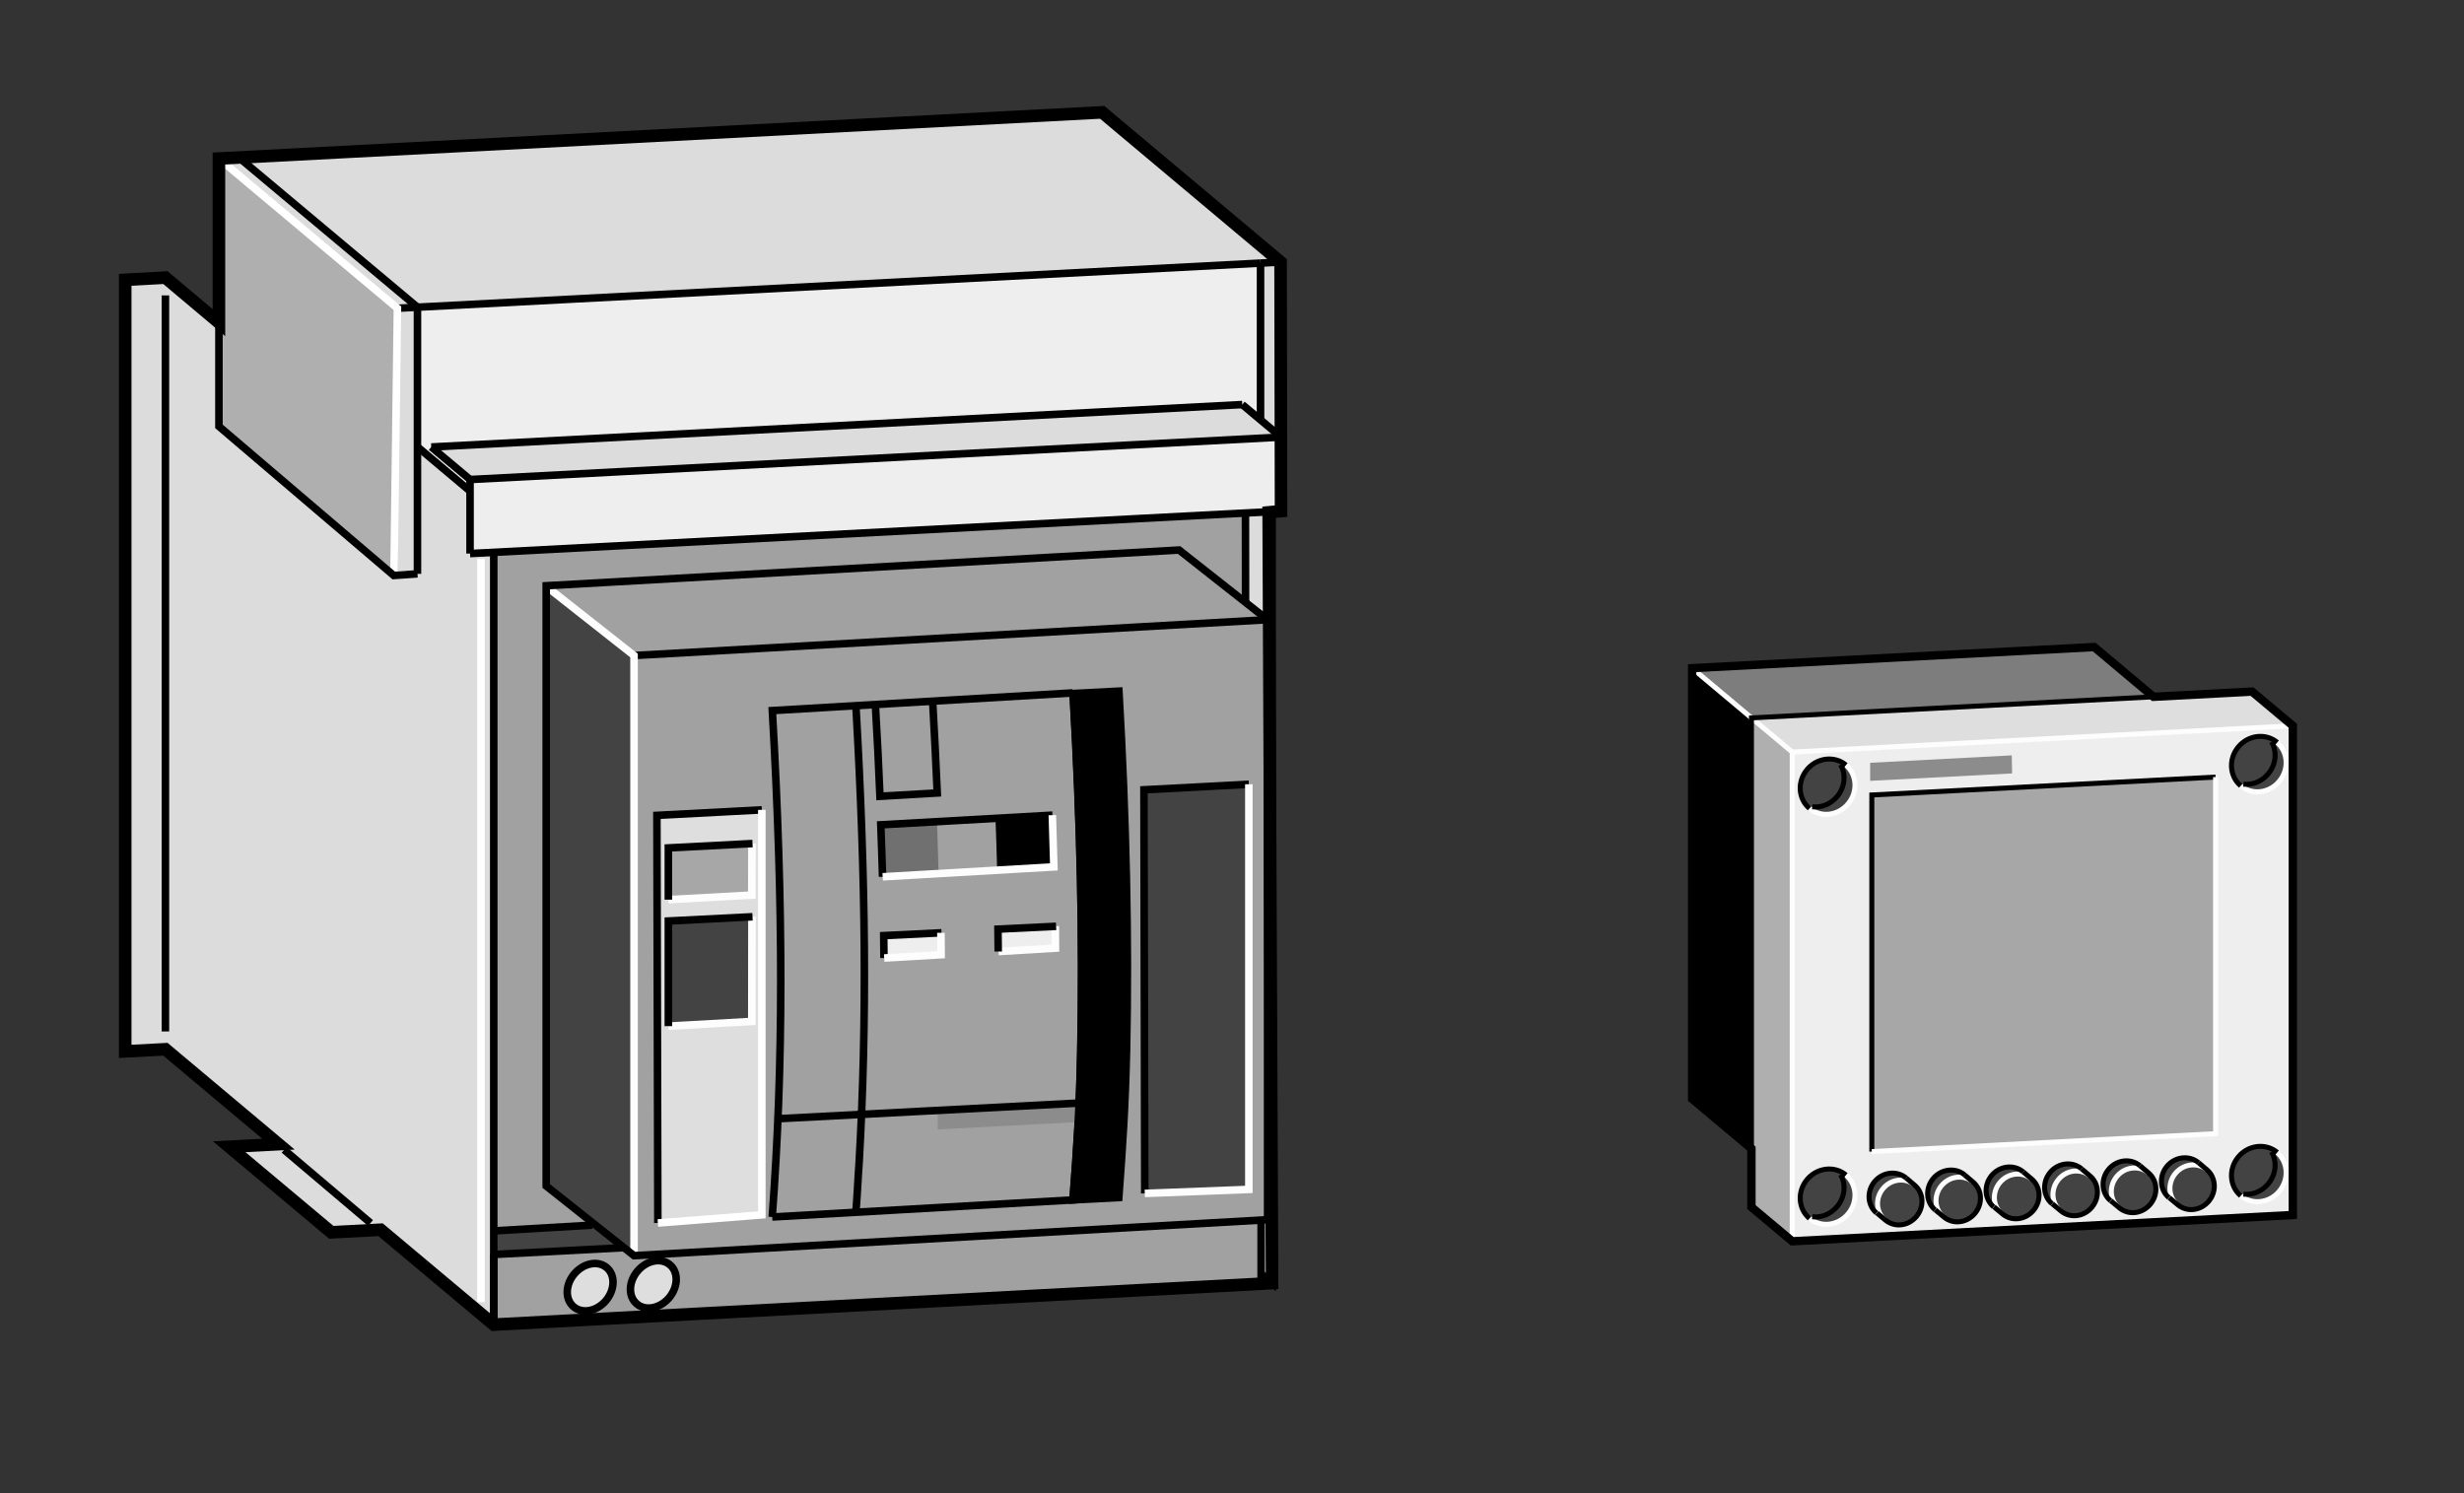
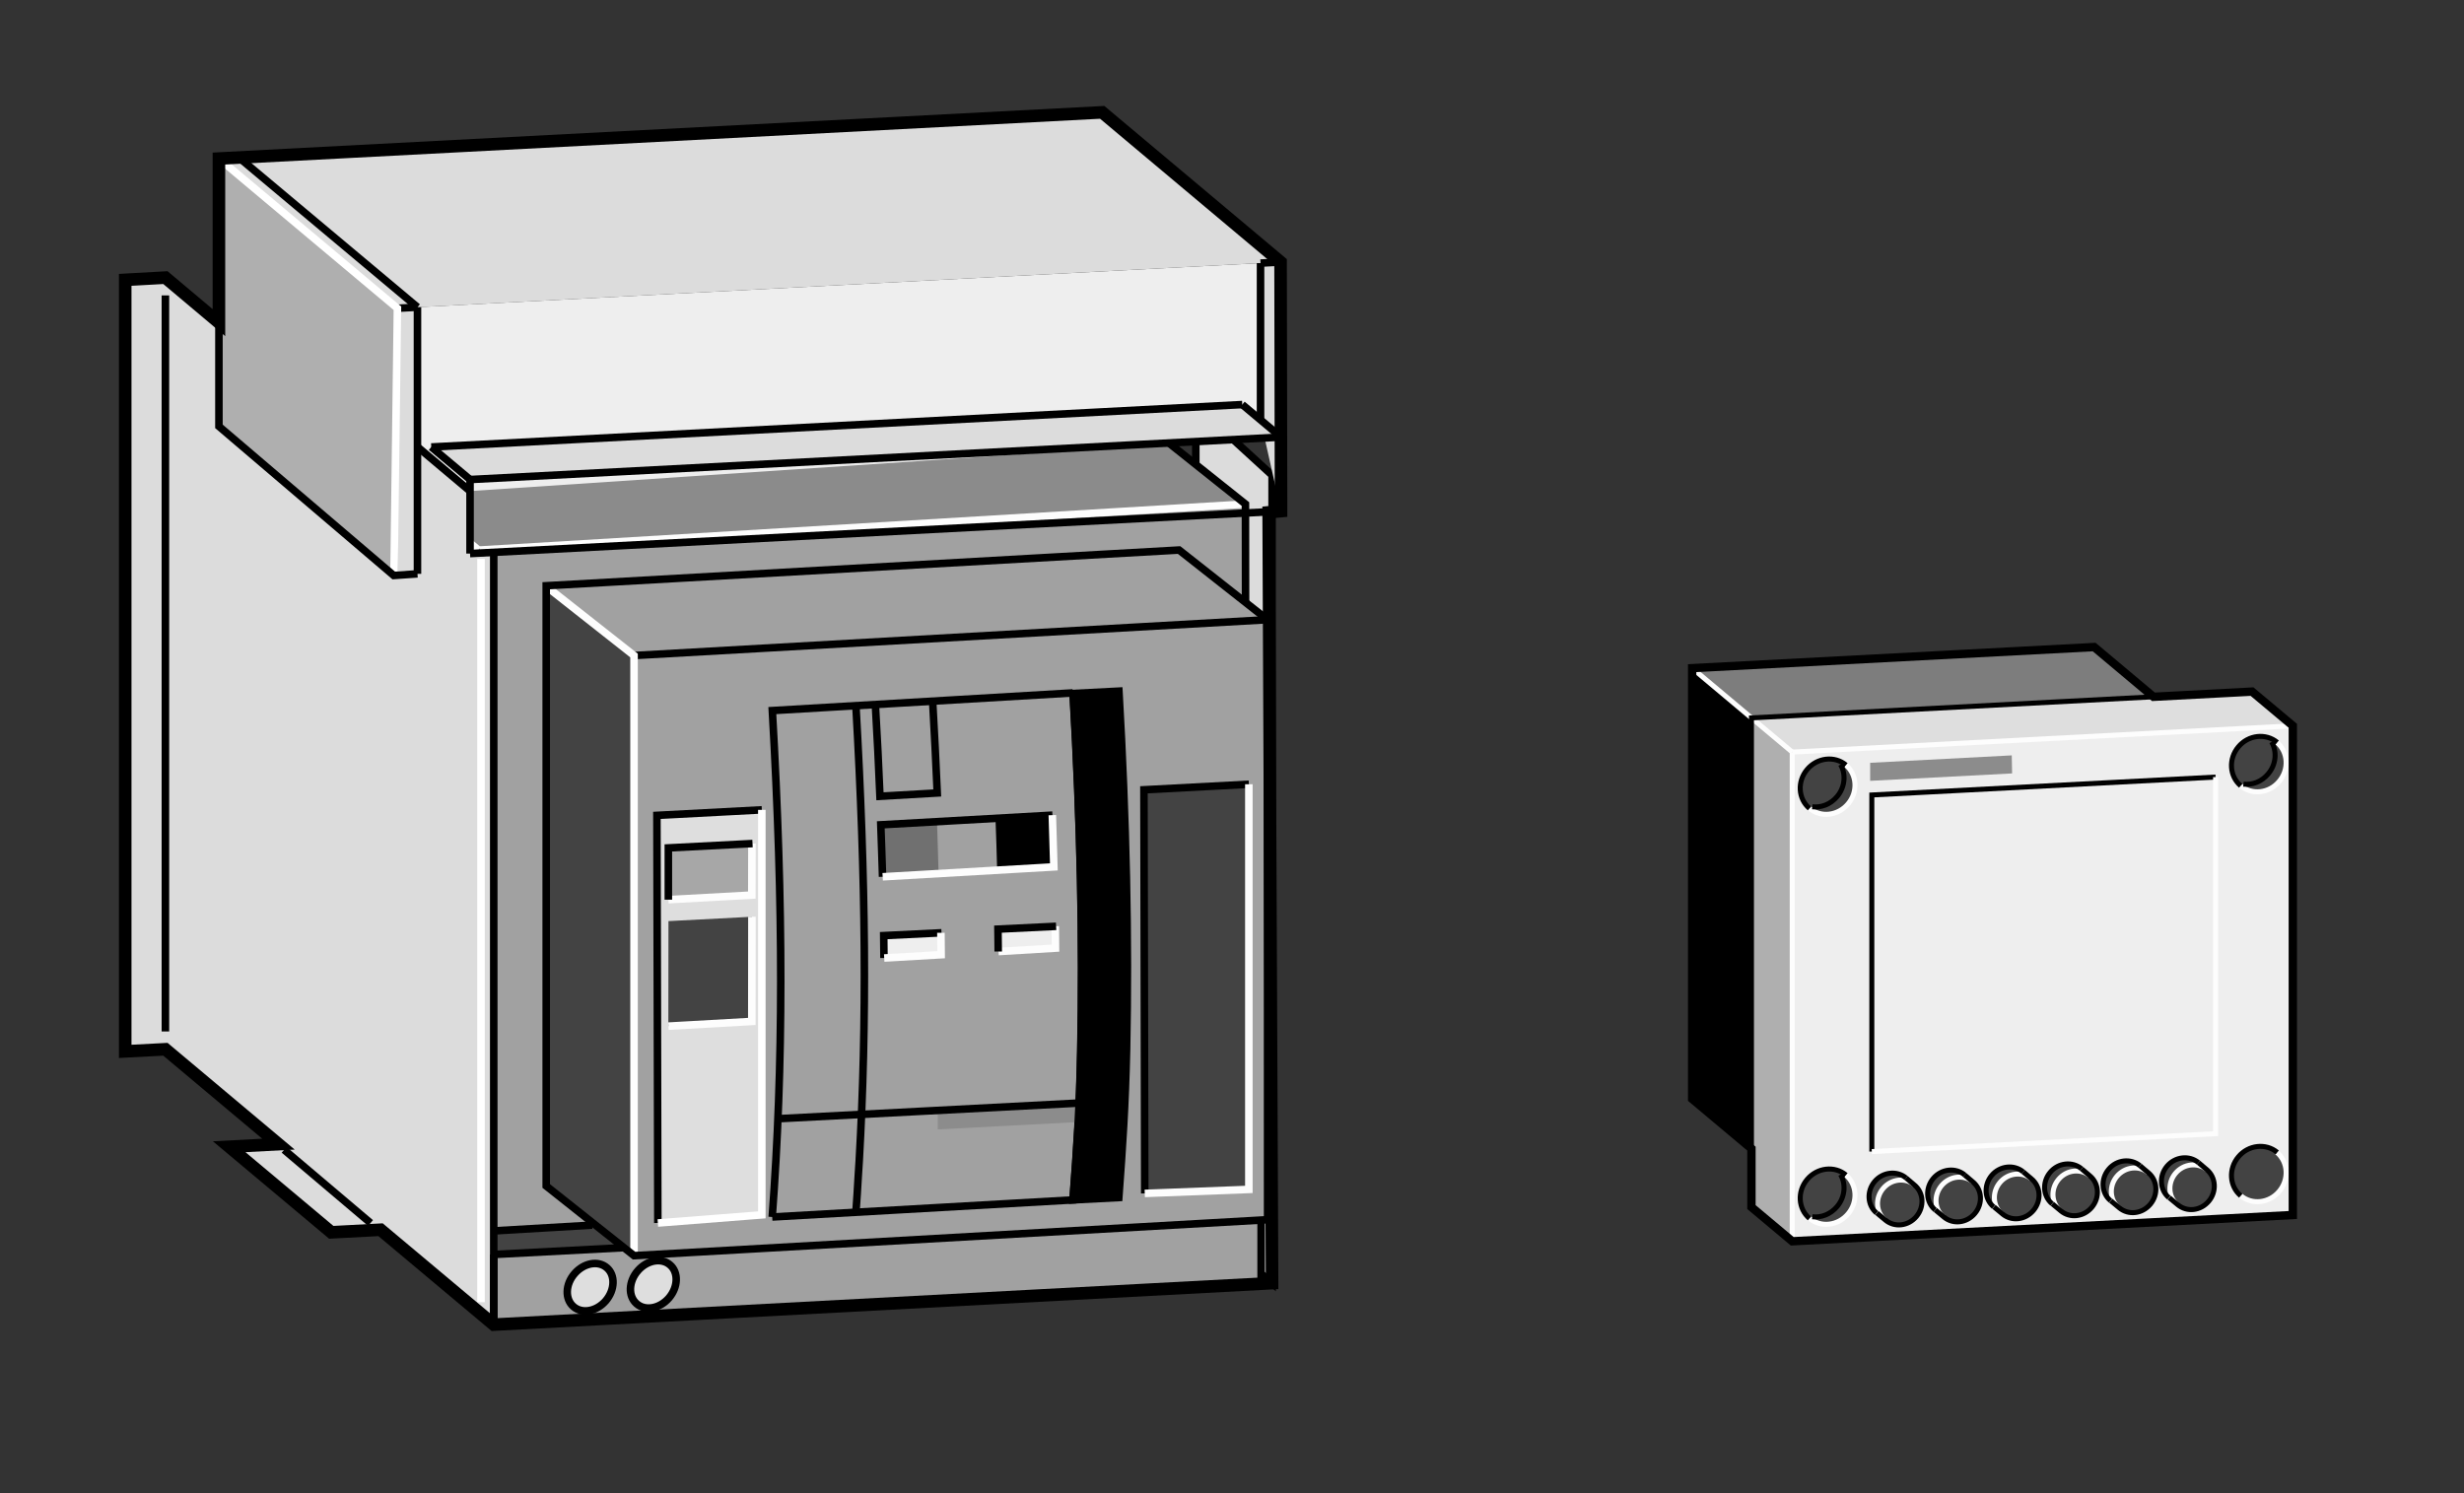
<svg xmlns="http://www.w3.org/2000/svg" version="1.1" id="Ebene_1" x="0px" y="0px" width="209px" height="126.67px" viewBox="0 0 209 126.67" style="enable-background:new 0 0 209 126.67;" xml:space="preserve">
  <rect x="0" y="0" width="209" height="126.67" fill="#333333" stroke="none" />
  <style type="text/css">

	.st0{fill-rule:evenodd;clip-rule:evenodd;fill:#707070;}
	.st1{fill-rule:evenodd;clip-rule:evenodd;fill:#A1A1A1;}
	.st2{fill-rule:evenodd;clip-rule:evenodd;fill:#DEDEDE;stroke:#000000;stroke-width:0.64;stroke-miterlimit:3.864;}
	.st3{fill-rule:evenodd;clip-rule:evenodd;fill:#A7A7A7;}
	.st4{fill-rule:evenodd;clip-rule:evenodd;fill:#DCDCDC;}
	.st5{fill-rule:evenodd;clip-rule:evenodd;fill:#DEDEDE;}
	.st6{fill-rule:evenodd;clip-rule:evenodd;fill:#434343;}
	.st7{fill-rule:evenodd;clip-rule:evenodd;fill:#7D7D7D;}
	.st8{fill-rule:evenodd;clip-rule:evenodd;fill:none;stroke:#000000;stroke-width:0.425;stroke-miterlimit:3.864;}
	.st9{fill-rule:evenodd;clip-rule:evenodd;fill:none;stroke:#000000;stroke-width:1.066;stroke-miterlimit:3.864;}
	.st10{fill-rule:evenodd;clip-rule:evenodd;fill:#AFAFAF;}
	.st11{fill-rule:evenodd;clip-rule:evenodd;fill:none;stroke:#000000;stroke-width:0.709;stroke-miterlimit:3.864;}
	.st12{fill-rule:evenodd;clip-rule:evenodd;fill:none;stroke:#FFFFFF;stroke-width:0.64;stroke-miterlimit:3.864;}
	.st13{fill:#8C8C8C;}
	.st14{fill-rule:evenodd;clip-rule:evenodd;fill:none;stroke:#FDFDFD;stroke-width:0.64;stroke-miterlimit:3.864;}
	.st15{fill-rule:evenodd;clip-rule:evenodd;fill:#EEEEEE;}
	.st16{fill-rule:evenodd;clip-rule:evenodd;fill:#8B8B8B;}
	.st17{fill-rule:evenodd;clip-rule:evenodd;}
	.st18{fill-rule:evenodd;clip-rule:evenodd;fill:#DCDCDC;stroke:#000000;stroke-width:0.64;stroke-miterlimit:3.864;}
	.st19{fill-rule:evenodd;clip-rule:evenodd;fill:none;stroke:#000000;stroke-width:0.64;stroke-miterlimit:3.864;}
	.st20{fill-rule:evenodd;clip-rule:evenodd;stroke:#000000;stroke-width:0.64;stroke-miterlimit:3.864;}
	.st21{fill-rule:evenodd;clip-rule:evenodd;fill:none;stroke:#FDFDFD;stroke-width:0.425;stroke-miterlimit:3.864;}
	.st22{fill-rule:evenodd;clip-rule:evenodd;fill:none;stroke:#EEEEEE;stroke-width:0.64;stroke-miterlimit:3.864;}

</style>
  <g>
    <polygon class="st18" points="107.9,40.31 107.9,108.85 101.43,103.32 101.43,34.39  " />
    <g>
      <polygon class="st1" points="106.97,103.01 106.97,108.96 41.88,112.37 41.88,106.42   " />
      <polygon class="st6" points="106.97,103.01 41.88,106.42 34.1,100.09 99.14,96.6   " />
      <polyline class="st19" points="41.88,106.42 106.97,103.01 106.97,108.96 41.88,112.37   " />
    </g>
    <polygon class="st1" points="105.65,51.06 107.51,52.57 107.52,103.47 53.78,106.52 50.53,103.95 40.45,104.5 40.58,46.66    105.64,42.76  " />
    <polygon class="st6" points="32.41,39.8 32.3,97.72 40.45,104.5 40.58,46.66  " />
    <polygon class="st16" points="105.64,42.76 40.58,46.66 32.41,39.8 97.06,35.92  " />
    <line class="st14" x1="40.58" y1="46.66" x2="32.41" y2="39.8" />
    <line class="st22" x1="40.45" y1="104.5" x2="40.58" y2="46.66" />
    <line class="st14" x1="40.7" y1="46.66" x2="105.64" y2="42.76" />
    <path class="st0" d="M79.48,69.71l-4.76,0.26c0.05,1.47,0.11,2.97,0.15,4.41l4.74-0.29C79.56,72.65,79.54,71.19,79.48,69.71z" />
    <polygon class="st6" points="46.33,100.61 46.33,49.69 53.78,55.61 53.78,106.52  " />
    <path class="st19" d="M65.5,103.24c0.96-12.86,0.97-26.14,0.01-42.96l25.48-1.5" />
    <path class="st19" d="M79.11,59.5c0.15,2.64,0.28,5.23,0.39,7.77l-4.86,0.28c-0.1-2.54-0.24-5.13-0.39-7.77" />
    <path class="st15" d="M79.84,80.99c0-0.62-0.02-1.23-0.02-1.86l-4.86,0.24c0.01,0.64,0.02,1.27,0.02,1.9L79.84,80.99z" />
    <path class="st15" d="M89.54,80.44c0-0.61-0.02-1.24-0.02-1.86l-4.86,0.24c0.01,0.63,0.02,1.27,0.02,1.9L89.54,80.44z" />
    <line class="st19" x1="53.78" y1="55.61" x2="107.51" y2="52.57" />
    <polyline class="st14" points="46.33,49.74 53.78,55.61 53.78,106.52  " />
    <path class="st19" d="M79.86,79.13l-4.9,0.24c0.01,0.64,0.02,1.27,0.02,1.9" />
    <path class="st14" d="M75,81.27l4.83-0.28c0-0.62-0.02-1.23-0.02-1.86" />
    <path class="st14" d="M84.7,80.72l4.83-0.29c0-0.61-0.02-1.24-0.02-1.86" />
    <path class="st19" d="M89.58,78.58l-4.93,0.24c0.01,0.63,0.02,1.27,0.02,1.9" />
    <path class="st17" d="M89.19,69.16l-4.75,0.3c0.05,1.47,0.11,2.97,0.14,4.41l4.72-0.33C89.27,72.1,89.24,70.64,89.19,69.16z" />
    <path class="st19" d="M89.27,69.15l-14.56,0.82c0.05,1.47,0.11,2.97,0.15,4.41" />
    <path class="st14" d="M74.87,74.38l14.52-0.84c-0.04-1.45-0.08-2.91-0.13-4.39" />
    <path class="st19" d="M65.5,103.24l25.52-1.45c0.34-4.47,0.56-7.67,0.66-12.62c0.19-9.27-0.02-19.37-0.65-30.34" />
    <path class="st19" d="M72.6,102.84c0.08-1.02,0.14-2.06,0.2-3.1l0.08-1.25c0.67-11.81,0.57-23.66-0.28-38.61" />
    <polygon class="st5" points="64.62,103.06 64.62,68.7 55.8,69.05 55.8,103.75  " />
    <polyline class="st19" points="55.8,103.75 55.72,69.17 64.62,68.7  " />
    <g>
      <polygon class="st3" points="56.7,71.93 56.69,76.32 63.77,75.93 63.78,71.56   " />
      <polyline class="st14" points="56.7,76.32 63.77,75.93 63.78,71.56   " />
      <polyline class="st19" points="63.83,71.56 56.69,71.93 56.69,76.32   " />
    </g>
    <g>
      <polygon class="st6" points="56.7,78.14 56.69,87.05 63.77,86.65 63.78,77.77   " />
      <polyline class="st14" points="56.7,87.05 63.77,86.65 63.78,77.77   " />
-       <polyline class="st19" points="63.83,77.77 56.69,78.13 56.69,87.05   " />
    </g>
    <polygon class="st13" points="91.36,95.19 79.54,95.81 79.54,94.33 91.31,93.72  " />
    <line class="st19" x1="66.25" y1="94.89" x2="91.59" y2="93.57" />
    <path class="st20" d="M91.02,58.83c0.63,10.97,0.85,21.07,0.65,30.34c-0.1,4.94-0.32,8.15-0.66,12.62l3.89-0.2   c0.33-4.47,0.55-7.68,0.66-12.62c0.19-9.27-0.02-19.37-0.65-30.34L91.02,58.83z" />
    <polygon class="st6" points="105.93,100.9 105.93,66.53 97.1,66.89 97.1,101.24  " />
    <polyline class="st19" points="97.1,101.24 97.03,67 105.93,66.53  " />
    <polyline class="st14" points="97.1,101.24 105.93,100.9 105.93,66.53  " />
    <polyline class="st12" points="55.8,103.75 64.62,103.06 64.62,68.7  " />
    <polygon class="st19" points="100.01,46.66 107.51,52.57 107.52,103.47 53.78,106.52 46.33,100.61 46.33,49.69  " />
    <polyline class="st19" points="50.23,103.93 40.45,104.5 32.3,97.72 32.41,39.8 97.06,35.92 105.64,42.76 105.65,51.06  " />
    <polygon class="st15" points="35.41,37.91 35.41,26.06 106.92,22.32 106.96,37.17 39.87,41.66  " />
    <polygon class="st10" points="33.4,48.82 18.57,36.17 18.57,13.45 33.71,26.15  " />
    <polygon class="st4" points="35.41,48.68 35.41,26.06 33.71,26.15 33.71,48.82  " />
    <polygon class="st4" points="108.62,22.23 93.49,9.53 18.57,13.45 33.71,26.15 106.92,22.32 106.92,35.62 108.66,43.36  " />
-     <polygon class="st15" points="39.87,46.96 39.87,40.68 108.66,37.08 108.66,43.36  " />
    <polygon class="st4" points="39.87,42.05 39.87,46.96 41.88,46.92 41.88,112.37 32.28,104.32 28.1,104.54 19.44,97.28 23.62,97.06    14.03,89.01 10.62,89.19 10.62,23.74 14.03,23.55 18.57,27.37 18.57,36.17 33.4,48.82 35.41,48.68 35.41,37.91  " />
    <polygon class="st4" points="36.58,37.92 39.87,40.68 108.66,37.08 105.37,34.32  " />
    <line class="st19" x1="24.1" y1="97.54" x2="31.43" y2="103.75" />
    <line class="st19" x1="41.88" y1="112.37" x2="41.88" y2="46.92" />
    <line class="st19" x1="39.87" y1="46.96" x2="39.87" y2="40.68" />
    <line class="st19" x1="108.66" y1="43.36" x2="108.66" y2="37.08" />
    <line class="st19" x1="108.66" y1="43.36" x2="39.87" y2="46.96" />
    <line class="st19" x1="108.66" y1="37.08" x2="39.87" y2="40.68" />
    <line class="st19" x1="105.37" y1="34.32" x2="36.58" y2="37.92" />
    <line class="st19" x1="105.37" y1="34.32" x2="108.66" y2="37.08" />
    <line class="st19" x1="36.58" y1="37.92" x2="39.87" y2="40.68" />
    <line class="st19" x1="14.03" y1="87.5" x2="14.03" y2="25.06" />
    <line class="st19" x1="39.87" y1="41.66" x2="35.41" y2="37.91" />
    <line class="st19" x1="18.57" y1="27.37" x2="14.03" y2="23.55" />
    <line class="st19" x1="35.41" y1="48.68" x2="35.41" y2="26.06" />
    <line class="st19" x1="20.27" y1="13.37" x2="35.41" y2="26.06" />
    <line class="st19" x1="35.41" y1="26.06" x2="33.7" y2="26.15" />
    <line class="st19" x1="106.92" y1="35.62" x2="106.92" y2="22.32" />
-     <line class="st19" x1="106.92" y1="22.32" x2="35.41" y2="26.06" />
    <line class="st19" x1="108.62" y1="22.23" x2="106.92" y2="22.32" />
    <line class="st19" x1="108.62" y1="37.08" x2="108.62" y2="22.23" />
    <line class="st19" x1="93.49" y1="9.53" x2="91.79" y2="9.62" />
    <line class="st19" x1="93.49" y1="9.53" x2="108.62" y2="22.23" />
    <line class="st19" x1="41.88" y1="112.37" x2="41.88" y2="106.42" />
    <polyline class="st19" points="41.88,112.37 32.28,104.32 28.1,104.54 19.44,97.28 23.62,97.06 14.03,89.01 10.62,89.19    10.62,23.74 14.03,23.55  " />
    <polyline class="st12" points="33.42,48.73 33.71,26.15 18.57,13.45  " />
    <polyline class="st19" points="91.79,9.62 20.27,13.37 18.57,13.45 18.57,36.17 33.4,48.82 35.41,48.68  " />
    <path class="st2" d="M48.74,108.04c0.79-0.91,2.01-1.13,2.74-0.49c0.73,0.63,0.68,1.89-0.1,2.8c-0.79,0.91-2.01,1.13-2.74,0.49   C47.9,110.2,47.95,108.94,48.74,108.04z" />
    <path class="st2" d="M54.1,107.8c0.79-0.91,2.01-1.13,2.74-0.49c0.73,0.63,0.68,1.89-0.1,2.8c-0.79,0.91-2.01,1.13-2.74,0.49   C53.26,109.96,53.31,108.71,54.1,107.8z" />
    <line class="st12" x1="40.8" y1="47.41" x2="40.8" y2="110.47" />
    <polygon class="st9" points="41.88,112.37 32.28,104.32 28.1,104.54 19.44,97.28 23.62,97.06 14.03,89.01 10.62,89.19 10.62,23.74    14.03,23.55 18.57,27.37 18.57,13.45 93.49,9.53 108.62,22.23 108.66,43.36 107.61,43.46 107.9,108.85  " />
  </g>
  <g>
    <polygon class="st15" points="194.48,61.57 152.02,63.8 152.02,105.3 194.48,103.07  " />
    <g>
      <g>
        <path class="st6" d="M159.92,103.5c0.78,0.65,1.94,0.52,2.63-0.3c0.69-0.82,0.62-2.02-0.16-2.67l-0.71-0.6     c-0.78-0.65-1.97-0.52-2.66,0.3c-0.69,0.82-0.62,2.02,0.16,2.67L159.92,103.5z" />
        <path class="st21" d="M162.4,100.52c-0.78-0.65-1.98-0.52-2.67,0.3c-0.69,0.82-0.62,2.02,0.16,2.67" />
        <path class="st8" d="M159.2,102.9l0.72,0.6c0.78,0.65,1.94,0.52,2.63-0.3c0.69-0.82,0.62-2.02-0.16-2.67l-0.71-0.6" />
        <path class="st8" d="M161.68,99.93c-0.78-0.65-1.98-0.52-2.67,0.3c-0.69,0.82-0.62,2.02,0.16,2.67" />
      </g>
      <g>
        <path class="st6" d="M164.88,103.24c0.78,0.65,1.94,0.52,2.63-0.3c0.69-0.82,0.62-2.02-0.16-2.67l-0.71-0.6     c-0.78-0.65-1.97-0.52-2.66,0.3c-0.69,0.82-0.62,2.02,0.16,2.67L164.88,103.24z" />
        <path class="st21" d="M167.36,100.27c-0.78-0.65-1.98-0.52-2.67,0.3c-0.69,0.82-0.62,2.02,0.16,2.67" />
        <path class="st8" d="M164.16,102.64l0.72,0.6c0.78,0.65,1.94,0.52,2.63-0.3c0.69-0.82,0.62-2.02-0.16-2.67l-0.71-0.6" />
        <path class="st8" d="M166.65,99.67c-0.78-0.65-1.98-0.52-2.67,0.3c-0.69,0.82-0.62,2.02,0.16,2.67" />
      </g>
      <g>
        <path class="st6" d="M169.84,102.98c0.78,0.65,1.94,0.52,2.63-0.3c0.69-0.82,0.62-2.02-0.16-2.67l-0.71-0.6     c-0.78-0.65-1.97-0.52-2.66,0.3c-0.69,0.82-0.62,2.02,0.16,2.67L169.84,102.98z" />
        <path class="st21" d="M172.31,100.01c-0.78-0.65-1.98-0.52-2.67,0.3c-0.69,0.82-0.62,2.02,0.16,2.67" />
        <path class="st8" d="M169.13,102.38l0.72,0.6c0.78,0.65,1.94,0.52,2.63-0.3c0.69-0.82,0.62-2.02-0.16-2.67l-0.71-0.6" />
        <path class="st8" d="M171.61,99.41c-0.78-0.65-1.98-0.52-2.67,0.3c-0.69,0.82-0.62,2.02,0.16,2.67" />
      </g>
      <g>
        <path class="st6" d="M174.8,102.72c0.78,0.65,1.94,0.52,2.63-0.3s0.62-2.02-0.16-2.67l-0.71-0.6c-0.78-0.65-1.97-0.52-2.66,0.3     c-0.69,0.82-0.62,2.02,0.16,2.67L174.8,102.72z" />
        <path class="st21" d="M177.27,99.75c-0.78-0.65-1.98-0.52-2.66,0.3c-0.69,0.82-0.62,2.02,0.16,2.67" />
        <path class="st8" d="M174.08,102.12l0.72,0.6c0.78,0.65,1.94,0.52,2.63-0.3s0.62-2.02-0.16-2.67l-0.71-0.6" />
        <path class="st8" d="M176.56,99.15c-0.78-0.65-1.98-0.52-2.66,0.3c-0.69,0.82-0.62,2.02,0.16,2.67" />
      </g>
      <g>
        <path class="st6" d="M179.76,102.46c0.78,0.65,1.94,0.52,2.63-0.3c0.69-0.82,0.62-2.02-0.16-2.67l-0.71-0.6     c-0.78-0.65-1.97-0.52-2.66,0.3c-0.69,0.82-0.62,2.02,0.16,2.67L179.76,102.46z" />
        <path class="st21" d="M182.23,99.49c-0.78-0.65-1.98-0.52-2.67,0.3c-0.69,0.82-0.62,2.02,0.16,2.67" />
        <path class="st8" d="M179.04,101.86l0.72,0.6c0.78,0.65,1.94,0.52,2.63-0.3c0.69-0.82,0.62-2.02-0.16-2.67l-0.71-0.6" />
        <path class="st8" d="M181.52,98.89c-0.78-0.65-1.98-0.52-2.66,0.3c-0.69,0.82-0.62,2.02,0.16,2.67" />
      </g>
      <g>
        <path class="st6" d="M184.72,102.2c0.78,0.65,1.94,0.52,2.63-0.3c0.69-0.82,0.61-2.02-0.16-2.67l-0.71-0.6     c-0.78-0.65-1.97-0.52-2.66,0.3s-0.62,2.02,0.16,2.67L184.72,102.2z" />
        <path class="st21" d="M187.2,99.23c-0.78-0.65-1.98-0.52-2.67,0.3c-0.69,0.82-0.62,2.02,0.16,2.67" />
        <path class="st8" d="M184,101.6l0.72,0.6c0.78,0.65,1.94,0.52,2.63-0.3c0.69-0.82,0.61-2.02-0.16-2.67l-0.71-0.6" />
        <path class="st8" d="M186.48,98.63c-0.78-0.65-1.98-0.52-2.67,0.3s-0.62,2.02,0.16,2.67" />
      </g>
    </g>
    <g>
      <g>
        <ellipse transform="matrix(-0.643 0.766 -0.766 -0.643 305.79 -9.092)" class="st6" cx="155.01" cy="66.74" rx="2.4" ry="2.28" />
        <path class="st21" d="M153.48,68.57c0.96,0.81,2.43,0.64,3.28-0.38c0.85-1.01,0.76-2.49-0.2-3.3" />
        <path class="st8" d="M156.58,64.9c-0.96-0.81-2.45-0.64-3.3,0.38c-0.85,1.01-0.76,2.49,0.2,3.3" />
        <path class="st8" d="M153.72,68.44c0.77,0.09,1.55-0.21,2.11-0.87c0.67-0.8,0.76-1.89,0.29-2.71" />
      </g>
      <g>
        <ellipse transform="matrix(-0.643 0.766 -0.766 -0.643 364.388 -40.303)" class="st6" cx="191.59" cy="64.82" rx="2.4" ry="2.27" />
        <path class="st21" d="M190.06,66.66c0.96,0.81,2.43,0.64,3.27-0.38c0.85-1.01,0.76-2.49-0.2-3.3" />
        <path class="st8" d="M193.16,62.98c-0.96-0.81-2.46-0.64-3.3,0.38c-0.85,1.01-0.76,2.49,0.2,3.3" />
        <path class="st8" d="M190.29,66.52c0.76,0.09,1.55-0.21,2.1-0.87c0.68-0.8,0.76-1.89,0.29-2.71" />
      </g>
      <g>
        <ellipse transform="matrix(-0.643 0.766 -0.766 -0.643 332.427 48.044)" class="st6" cx="155.01" cy="101.51" rx="2.4" ry="2.28" />
        <path class="st21" d="M153.48,103.35c0.96,0.81,2.43,0.64,3.28-0.38c0.85-1.01,0.76-2.49-0.2-3.3" />
        <path class="st8" d="M156.58,99.68c-0.96-0.81-2.45-0.64-3.3,0.38c-0.85,1.01-0.76,2.49,0.2,3.3" />
        <path class="st8" d="M153.72,103.22c0.77,0.09,1.55-0.21,2.11-0.87c0.67-0.8,0.76-1.89,0.29-2.71" />
      </g>
      <g>
        <ellipse transform="matrix(-0.643 0.766 -0.766 -0.643 391.053 16.876)" class="st6" cx="191.59" cy="99.6" rx="2.4" ry="2.27" />
        <path class="st21" d="M190.06,101.43c0.96,0.81,2.43,0.64,3.27-0.37c0.85-1.01,0.76-2.49-0.2-3.3" />
        <path class="st8" d="M193.16,97.76c-0.96-0.81-2.46-0.64-3.3,0.38c-0.85,1.01-0.76,2.49,0.2,3.3" />
-         <path class="st8" d="M190.29,101.3c0.76,0.09,1.55-0.21,2.1-0.87c0.68-0.8,0.76-1.89,0.29-2.71" />
      </g>
    </g>
    <g>
-       <polygon class="st3" points="158.77,97.69 158.77,67.44 187.93,65.92 187.93,96.17   " />
      <polyline class="st8" points="158.77,97.69 158.77,67.44 187.93,65.92   " />
      <polyline class="st21" points="187.93,65.92 187.93,96.17 158.77,97.69   " />
    </g>
    <polygon class="st7" points="143.53,56.68 148.56,60.9 182.66,59.11 177.63,54.89  " />
    <polygon class="st17" points="143.53,56.68 148.56,60.9 148.56,97.44 143.53,93.22  " />
    <polygon class="st10" points="148.56,60.9 152.02,63.8 152.02,105.3 148.56,102.4  " />
    <polygon class="st5" points="194.48,61.57 152.02,63.8 148.56,60.9 191.02,58.67  " />
    <line class="st21" x1="152.02" y1="63.8" x2="194.48" y2="61.57" />
    <line class="st21" x1="152.02" y1="105.3" x2="152.02" y2="63.8" />
    <line class="st21" x1="148.56" y1="60.9" x2="152.02" y2="63.8" />
    <line class="st21" x1="148.56" y1="60.9" x2="143.53" y2="56.68" />
    <polygon class="st13" points="170.67,65.61 158.63,66.24 158.63,64.71 170.64,64.08  " />
    <polygon class="st11" points="191.02,58.67 194.48,61.57 194.48,103.07 152.02,105.3 148.56,102.4 148.56,97.44 143.53,93.22    143.53,56.68 177.63,54.89 182.66,59.11  " />
    <polyline class="st8" points="148.56,97.44 148.56,60.9 182.66,59.11  " />
  </g>
</svg>